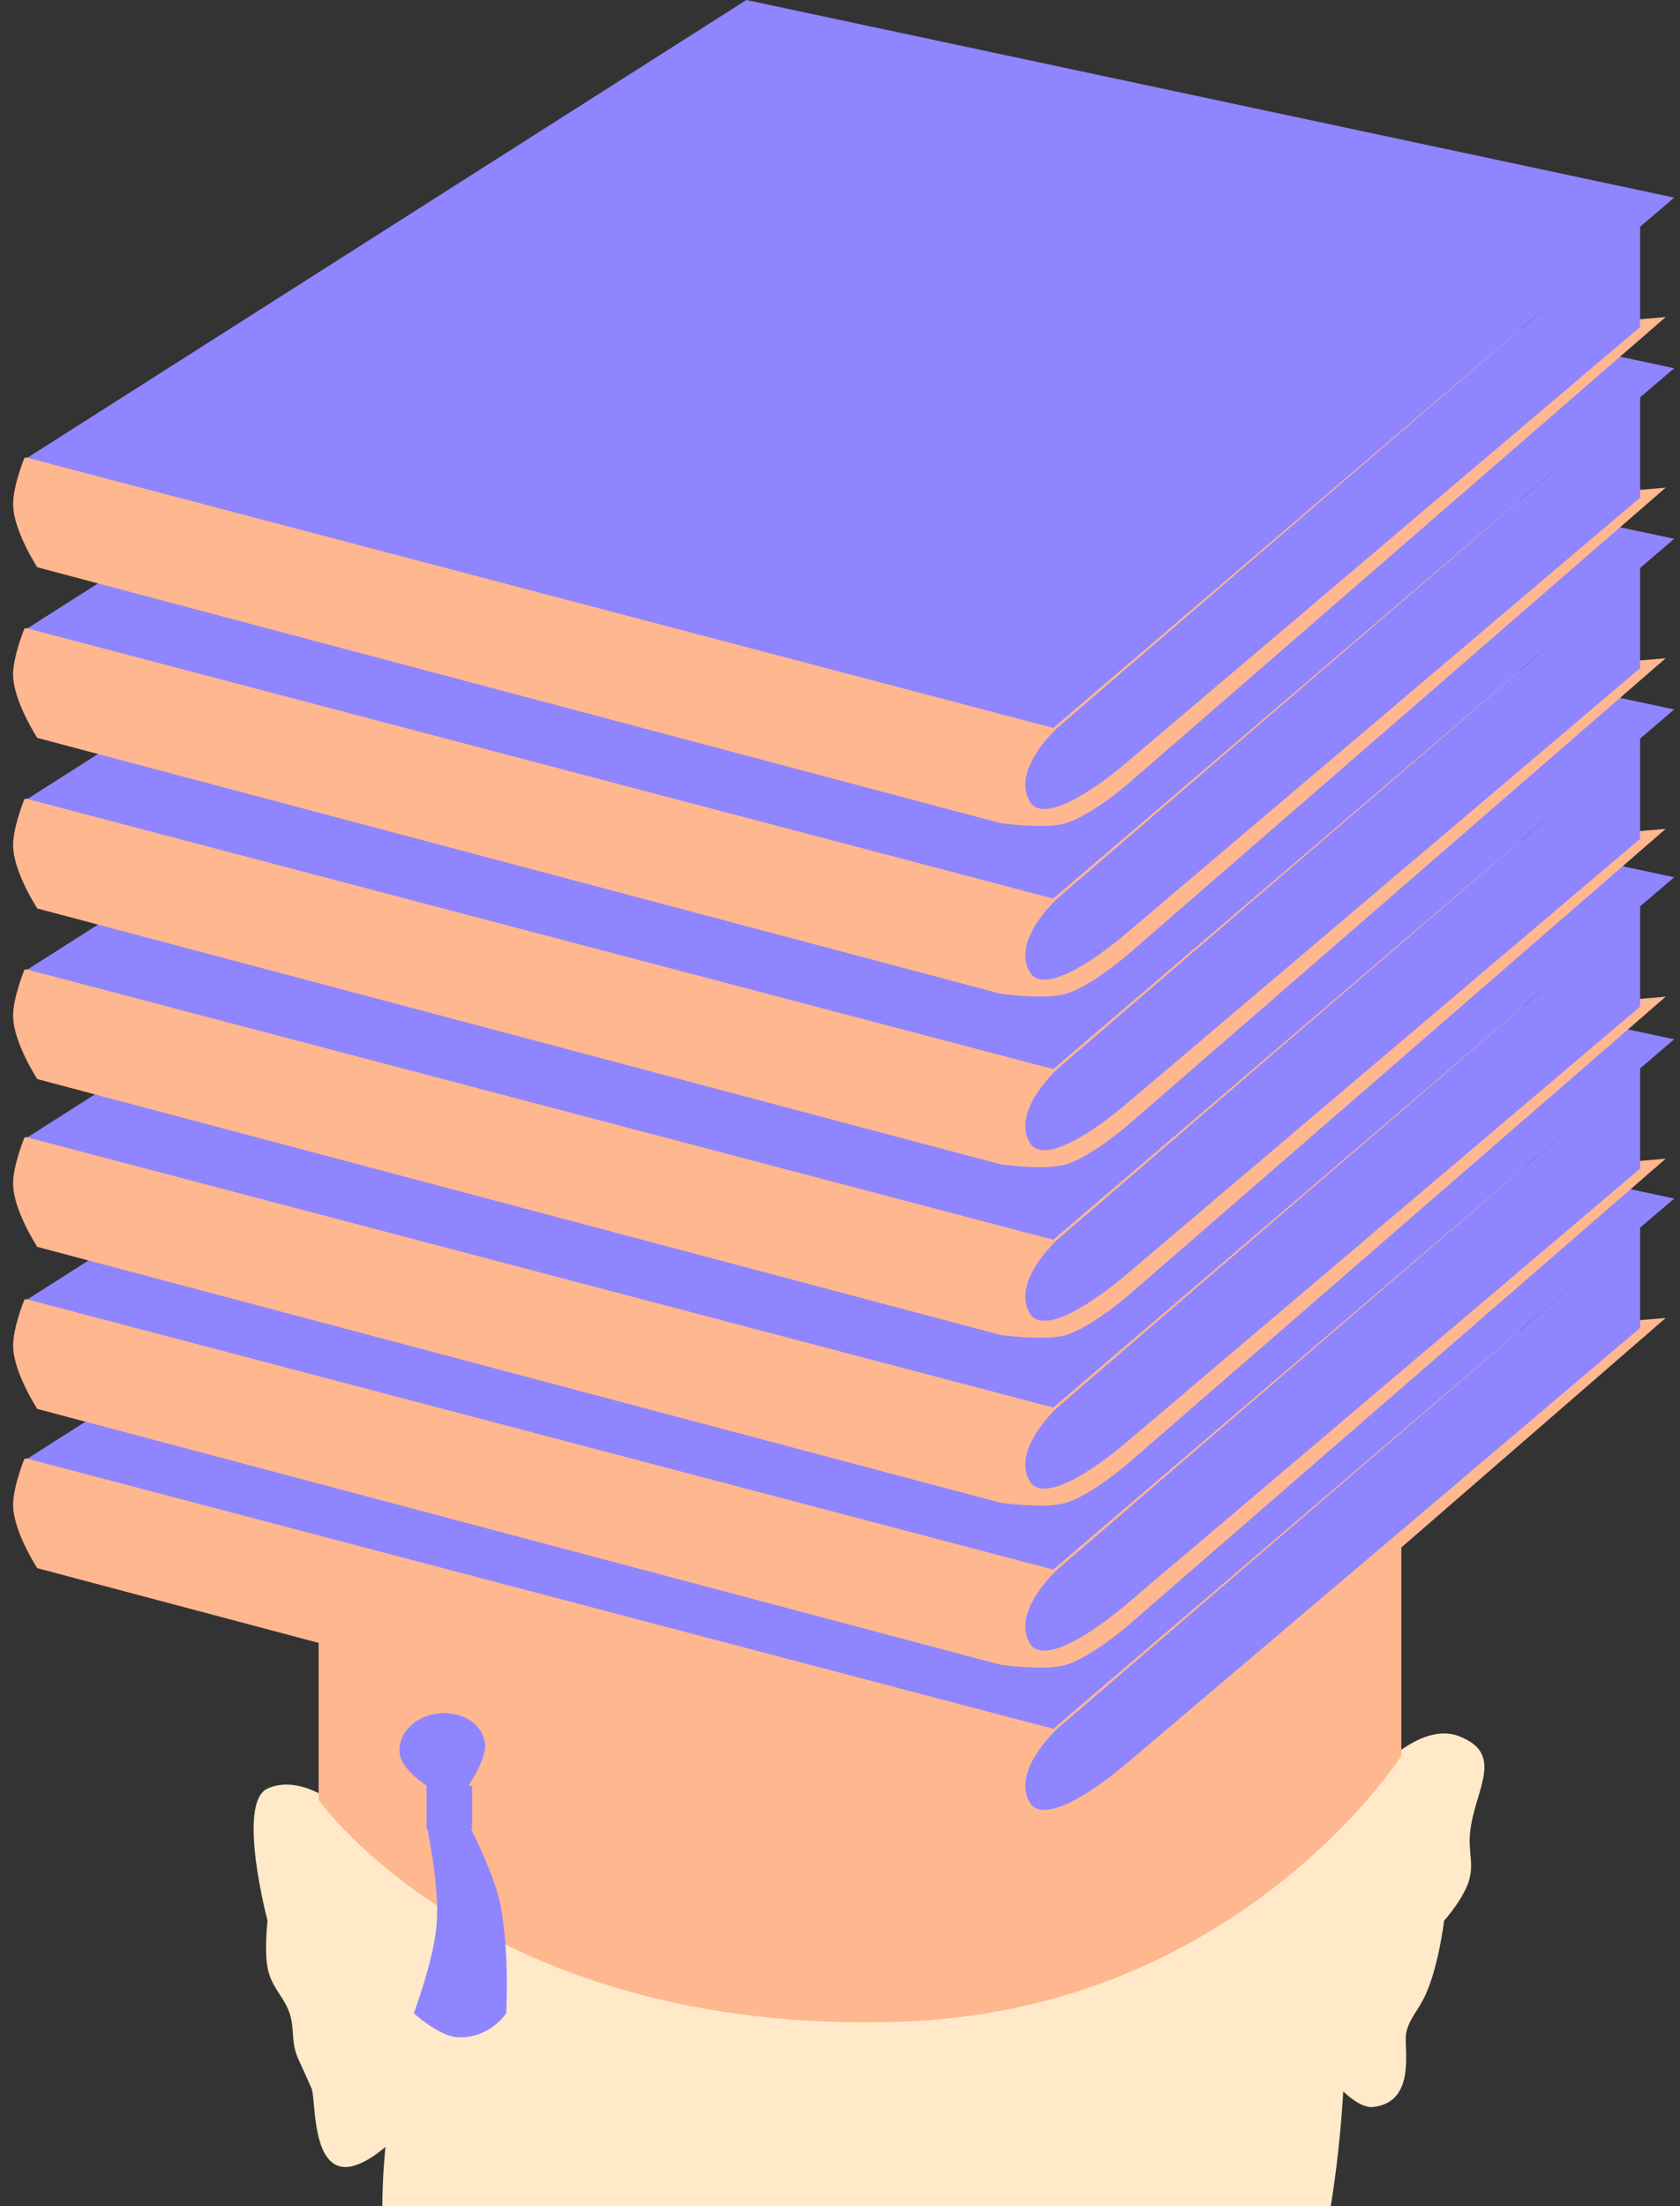
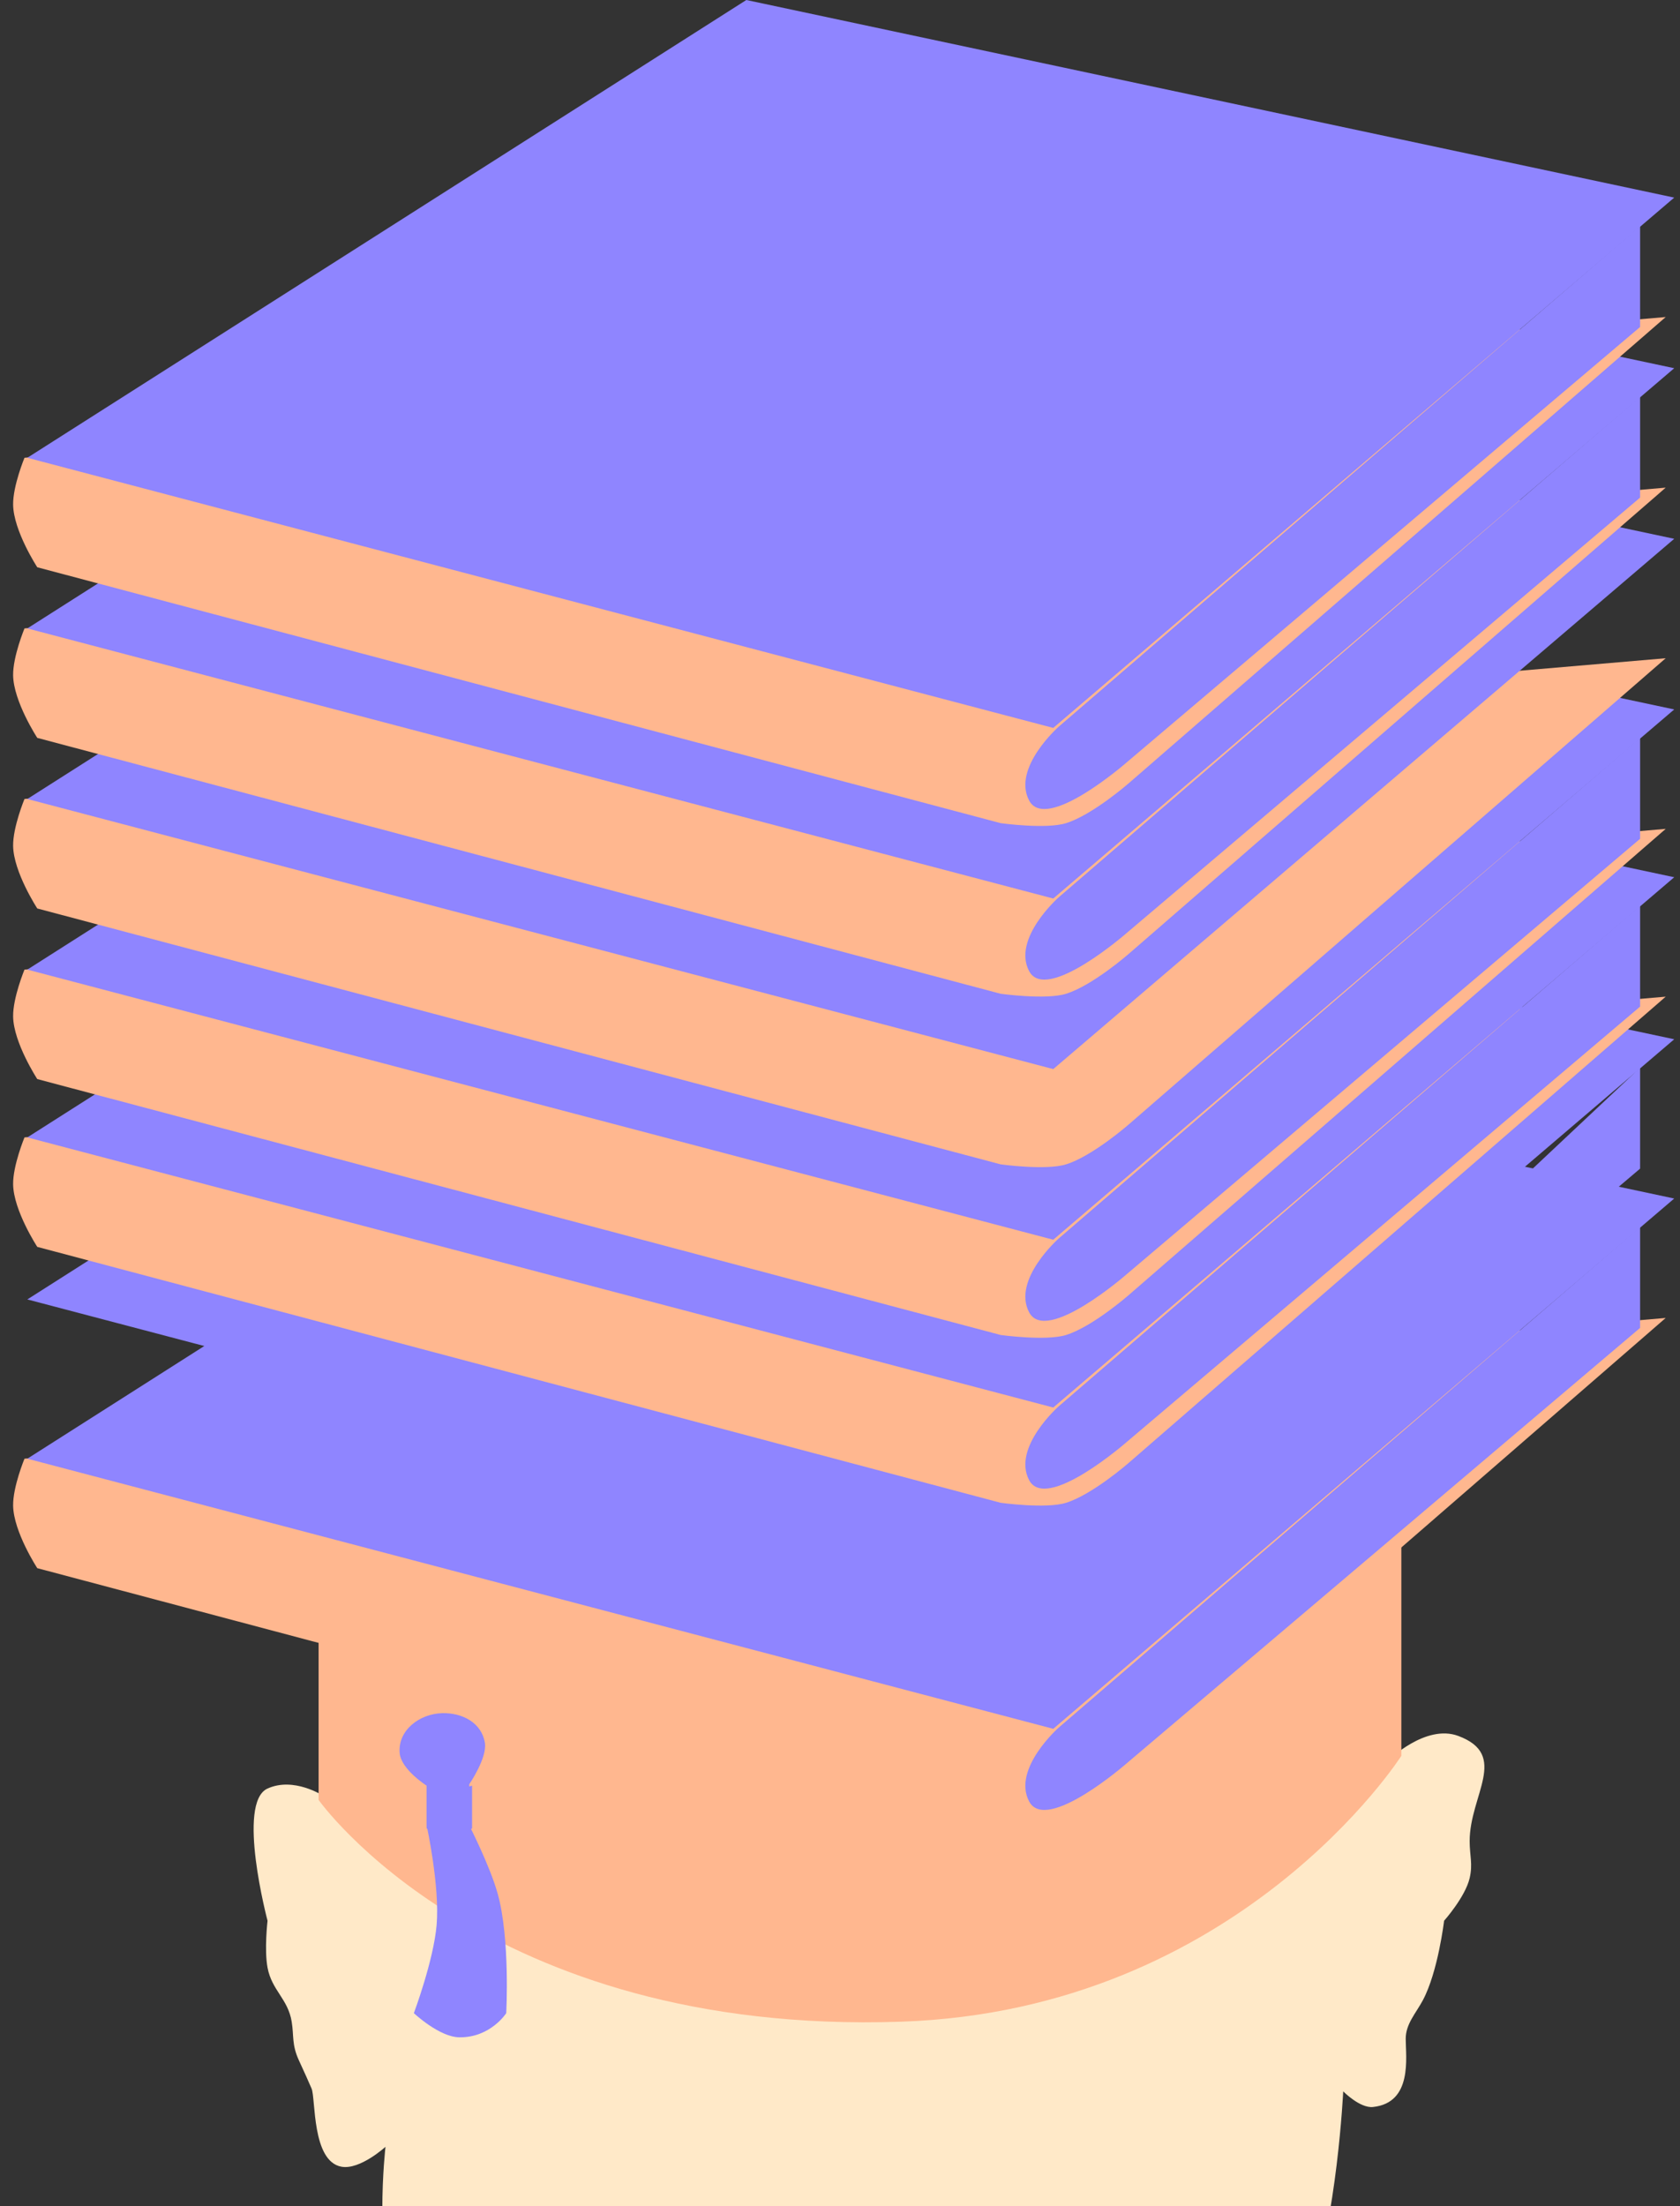
<svg xmlns="http://www.w3.org/2000/svg" width="64" height="84" viewBox="0 0 64 84" fill="none">
  <rect x="0" y="0" width="64" height="84" fill="#333333" stroke="none" />
  <path d="M10.191 68.099C11.192 67.644 12.303 68.37 12.303 68.37L52.902 67.016C52.902 67.016 54.313 65.632 55.554 66.096C57.502 66.824 55.987 68.347 55.987 70.102C55.987 70.651 56.112 70.974 55.987 71.509C55.819 72.229 55.013 73.133 55.013 73.133C55.013 73.133 54.781 75.085 54.201 76.165C53.935 76.66 53.551 77.063 53.551 77.626C53.551 78.33 53.822 80.062 52.306 80.224C51.808 80.278 51.17 79.629 51.17 79.629C51.17 79.629 50.937 84.496 49.87 87.37C49.288 88.939 47.976 91.213 47.976 91.213V96.41H17.175V91.538C17.175 91.538 15.725 89.709 15.172 88.344C14.201 85.947 14.685 81.74 14.685 81.74C14.685 81.74 13.714 82.627 13.007 82.498C11.872 82.29 12.031 79.9 11.869 79.521C11.707 79.142 11.653 79.034 11.382 78.438C11.111 77.843 11.2 77.519 11.112 76.976C10.971 76.108 10.354 75.784 10.192 74.919C10.063 74.234 10.192 73.133 10.192 73.133C10.192 73.133 9 68.64 10.191 68.099Z" fill="#FFE9C8" />
  <path d="M12.137 68.531V61.873L53.385 58.463V66.853C53.385 66.853 47.212 76.536 34.331 76.976C18.47 77.517 12.137 68.531 12.137 68.531Z" fill="#FFB78F" />
  <path d="M0.5 57.326C0.49 56.608 0.933 55.54 0.933 55.54L63.456 50.181L42.994 67.936C42.994 67.936 41.615 69.14 40.612 69.452C39.845 69.69 38.122 69.452 38.122 69.452L1.42 59.708C1.42 59.708 0.515 58.323 0.5 57.326Z" fill="#FFB78F" />
  <path d="M42.938 67.125C42.938 67.125 39.852 69.831 39.203 68.586C38.553 67.341 40.339 65.771 40.339 65.771L62.48 46.717V50.56L42.938 67.125Z" fill="#8F85FF" />
  <path d="M40.124 65.825L1.041 55.54L28.432 38.109L63.78 45.634L40.124 65.825Z" fill="#8F85FF" />
-   <path d="M0.5 51.263C0.49 50.545 0.933 49.476 0.933 49.476L63.456 44.117L42.994 61.873C42.994 61.873 41.615 63.076 40.612 63.388C39.845 63.627 38.122 63.388 38.122 63.388L1.42 53.644C1.42 53.644 0.515 52.26 0.5 51.263Z" fill="#FFB78F" />
-   <path d="M42.938 61.06C42.938 61.06 39.852 63.767 39.203 62.522C38.553 61.277 40.339 59.707 40.339 59.707L62.48 40.652V44.496L42.938 61.06Z" fill="#8F85FF" />
+   <path d="M42.938 61.06C42.938 61.06 39.852 63.767 39.203 62.522L62.48 40.652V44.496L42.938 61.06Z" fill="#8F85FF" />
  <path d="M40.124 59.761L1.041 49.476L28.432 32.046L63.78 39.57L40.124 59.761Z" fill="#8F85FF" />
  <path d="M0.5 45.094C0.49 44.376 0.933 43.307 0.933 43.307L63.456 37.948L42.994 55.703C42.994 55.703 41.615 56.907 40.612 57.219C39.845 57.458 38.122 57.219 38.122 57.219L1.42 47.475C1.42 47.475 0.515 46.091 0.5 45.094Z" fill="#FFB78F" />
  <path d="M42.938 54.891C42.938 54.891 39.852 57.598 39.203 56.353C38.553 55.108 40.339 53.538 40.339 53.538L62.48 34.483V38.327L42.938 54.891Z" fill="#8F85FF" />
  <path d="M40.124 53.592L1.041 43.307L28.432 25.876L63.78 33.401L40.124 53.592Z" fill="#8F85FF" />
  <path d="M0.5 38.704C0.49 37.986 0.933 36.918 0.933 36.918L63.456 31.559L42.994 49.314C42.994 49.314 41.615 50.518 40.612 50.83C39.845 51.068 38.122 50.83 38.122 50.83L1.42 41.086C1.42 41.086 0.515 39.701 0.5 38.704Z" fill="#FFB78F" />
  <path d="M42.938 48.502C42.938 48.502 39.852 51.208 39.203 49.963C38.553 48.718 40.339 47.148 40.339 47.148L62.48 28.094V31.937L42.938 48.502Z" fill="#8F85FF" />
  <path d="M40.124 47.203L1.041 36.918L28.432 19.487L63.78 27.012L40.124 47.203Z" fill="#8F85FF" />
  <path d="M0.5 32.208C0.49 31.49 0.933 30.421 0.933 30.421L63.456 25.062L42.994 42.818C42.994 42.818 41.615 44.022 40.612 44.333C39.845 44.572 38.122 44.333 38.122 44.333L1.42 34.59C1.42 34.59 0.515 33.205 0.5 32.208Z" fill="#FFB78F" />
-   <path d="M42.938 42.006C42.938 42.006 39.852 44.712 39.203 43.467C38.553 42.222 40.339 40.652 40.339 40.652L62.48 21.598V25.441L42.938 42.006Z" fill="#8F85FF" />
  <path d="M40.124 40.706L1.041 30.422L28.432 12.991L63.78 20.515L40.124 40.706Z" fill="#8F85FF" />
  <path d="M0.5 25.713C0.49 24.995 0.933 23.927 0.933 23.927L63.456 18.567L42.994 36.323C42.994 36.323 41.615 37.527 40.612 37.838C39.845 38.077 38.122 37.838 38.122 37.838L1.42 28.095C1.42 28.095 0.515 26.71 0.5 25.713Z" fill="#FFB78F" />
  <path d="M42.938 35.51C42.938 35.51 39.852 38.217 39.203 36.972C38.553 35.727 40.339 34.157 40.339 34.157L62.48 15.102V18.946L42.938 35.51Z" fill="#8F85FF" />
  <path d="M40.124 34.212L1.041 23.927L28.432 6.496L63.78 14.02L40.124 34.212Z" fill="#8F85FF" />
  <path d="M0.5 19.217C0.49 18.499 0.933 17.43 0.933 17.43L63.456 12.071L42.994 29.827C42.994 29.827 41.615 31.03 40.612 31.342C39.845 31.581 38.122 31.342 38.122 31.342L1.42 21.599C1.42 21.599 0.515 20.214 0.5 19.217Z" fill="#FFB78F" />
  <path d="M42.938 29.014C42.938 29.014 39.852 31.721 39.203 30.476C38.553 29.231 40.339 27.661 40.339 27.661L62.48 8.606V12.45L42.938 29.014Z" fill="#8F85FF" />
  <path d="M40.124 27.716L1.041 17.43L28.432 0L63.78 7.524L40.124 27.716Z" fill="#8F85FF" />
  <path d="M15.225 66.745C15.153 65.88 15.982 65.25 16.849 65.229C17.623 65.21 18.354 65.601 18.473 66.366C18.561 66.936 17.877 67.936 17.877 67.936L17.878 69.506C17.878 69.506 18.665 71.045 18.96 72.104C19.438 73.819 19.285 76.651 19.285 76.651C19.285 76.651 18.689 77.586 17.499 77.571C16.733 77.562 15.766 76.651 15.766 76.651C15.766 76.651 16.518 74.644 16.633 73.295C16.759 71.813 16.254 69.506 16.254 69.506V67.99C16.254 67.99 15.277 67.373 15.225 66.745Z" fill="#8F85FF" />
  <path d="M17.118 68.152C16.774 68.152 16.252 67.989 16.252 67.989V69.613C16.252 69.613 16.74 70.046 17.118 70.046C17.496 70.046 17.984 69.613 17.984 69.613V67.989C17.984 67.989 17.462 68.152 17.118 68.152Z" fill="#8F85FF" />
  <ellipse cx="31.681" cy="11.368" rx="3.086" ry="1.299" fill="#8F85FF" />
</svg>